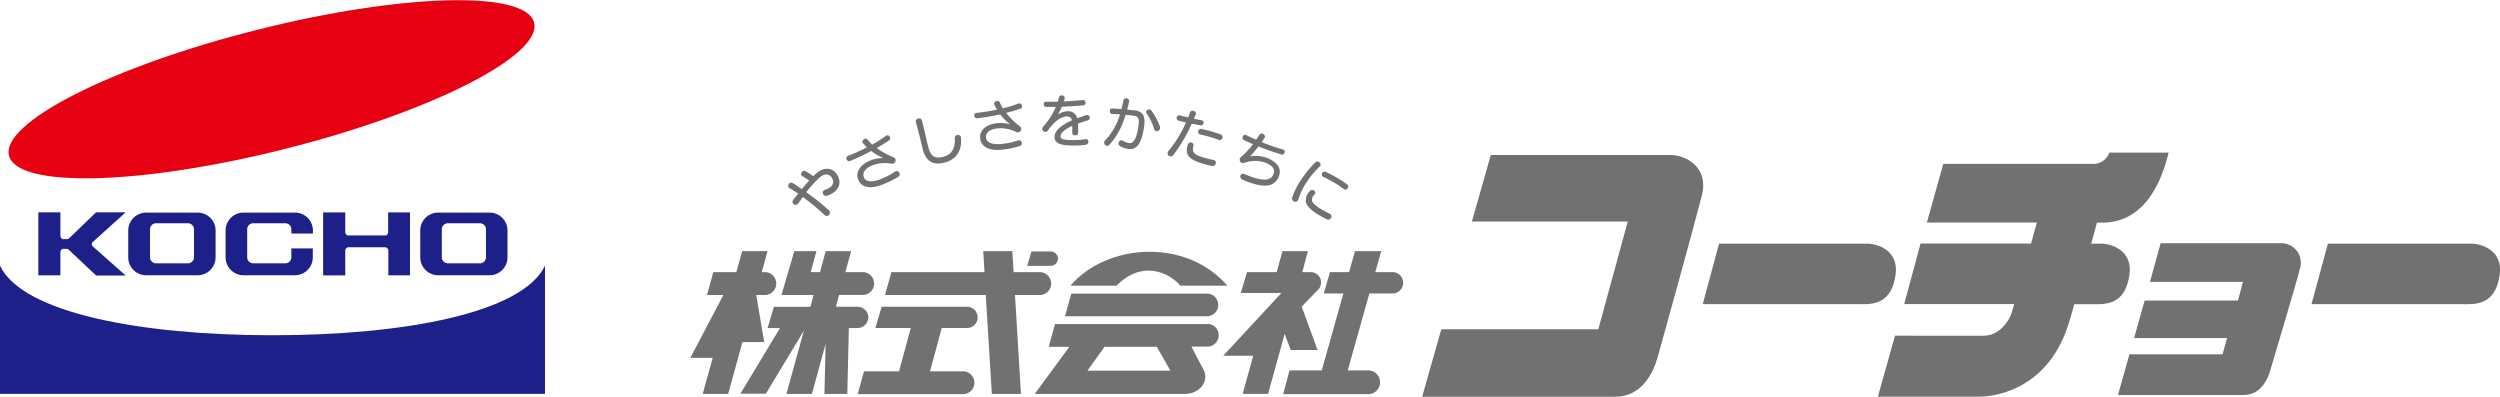
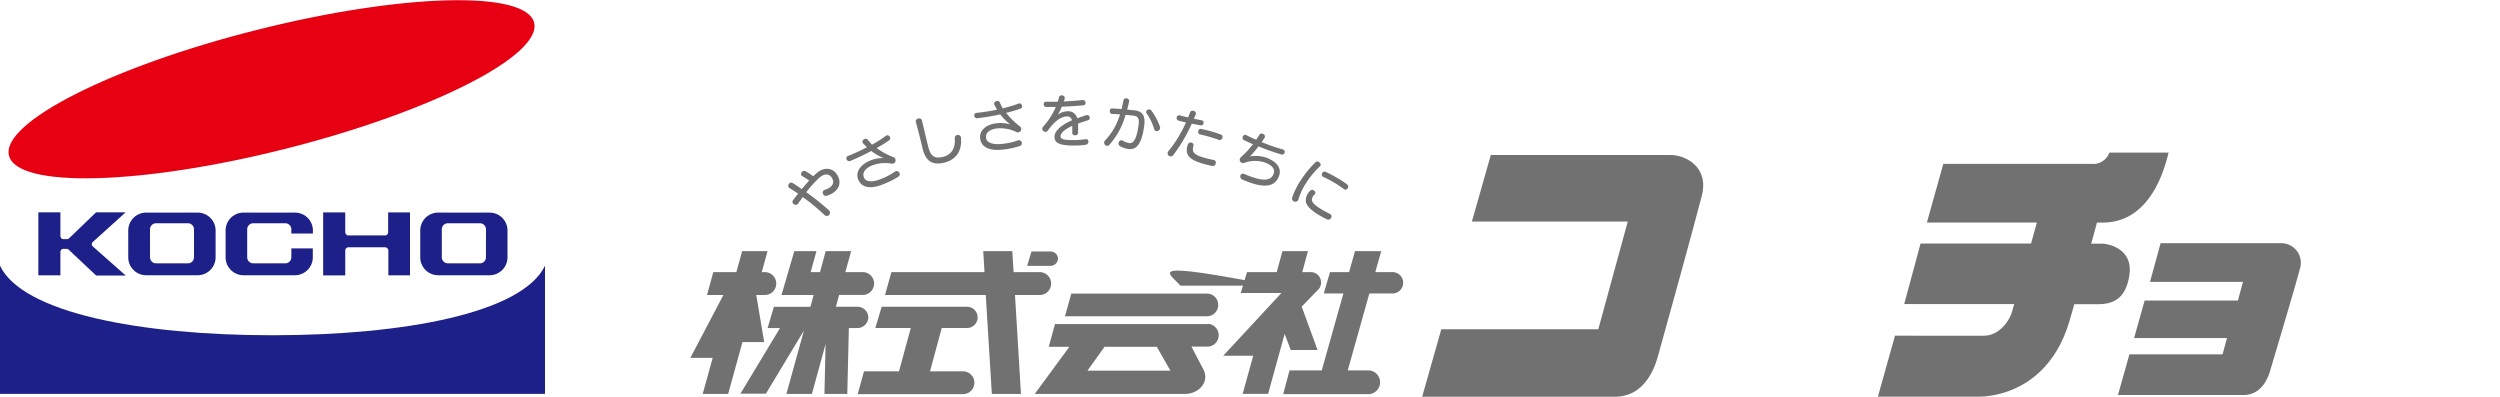
<svg xmlns="http://www.w3.org/2000/svg" id="レイヤー_1" data-name="レイヤー 1" viewBox="0 0 500 79.35">
  <defs>
    <style>.cls-1{fill:#1d2088;}.cls-2{fill:#e60012;}.cls-3{fill:#727171;}</style>
  </defs>
  <path class="cls-1" d="M54.48,67.05c-26.41,0-50-4.47-54.48-13.91V78.78H109V53.14C104.49,62.58,80.86,67.05,54.48,67.05Z" transform="translate(0 0)" />
  <path class="cls-2" d="M106.82,4.52c1.66,6.56-20.51,17.83-49.5,25.18s-53.86,8-55.52,1.43S22.3,13.31,51.3,6,105.16-2,106.82,4.52Z" transform="translate(0 0)" />
  <path class="cls-1" d="M18.49,48.46l6.64-6H19.22l-5.34,5.14c-.27.25-.39.22-.51.22h-.8c-.25,0-.46-.34-.49-.56v-4.8H7.67v12.6h4.41V50.35c0-.25.29-.57.47-.57h.82a.5.5,0,0,1,.31.1l5.54,5.22h5.91l-6.64-5.88A.62.62,0,0,1,18.49,48.46Z" transform="translate(0 0)" />
  <path class="cls-1" d="M39.56,42.52H29.21a3.59,3.59,0,0,0-3.56,3.61v5.3a3.59,3.59,0,0,0,3.56,3.62H39.56a3.6,3.6,0,0,0,3.56-3.62v-5.3A3.59,3.59,0,0,0,39.56,42.52Zm-.76,8.91a1.22,1.22,0,0,1-1.2,1.24H31.17A1.22,1.22,0,0,1,30,51.43V45.88a1.22,1.22,0,0,1,1.21-1.23H37.6a1.22,1.22,0,0,1,1.2,1.23Z" transform="translate(0 0)" />
  <path class="cls-1" d="M97.94,42.52H87.61a3.58,3.58,0,0,0-3.56,3.61v5.3a3.59,3.59,0,0,0,3.56,3.62H97.94a3.59,3.59,0,0,0,3.56-3.62v-5.3A3.58,3.58,0,0,0,97.94,42.52Zm-.75,8.91A1.21,1.21,0,0,1,96,52.67H89.56a1.22,1.22,0,0,1-1.2-1.24V45.88a1.22,1.22,0,0,1,1.2-1.23H96a1.22,1.22,0,0,1,1.2,1.23Z" transform="translate(0 0)" />
  <path class="cls-1" d="M77.63,42.48v4c0,.22-.23.6-.54.6H69.6c-.33,0-.5-.38-.55-.6v-4H64.63v12.6h4.42V50a.71.71,0,0,1,.68-.55H77a.72.72,0,0,1,.67.55v5.07H82V42.48Z" transform="translate(0 0)" />
  <path class="cls-1" d="M58.27,49.68v1.75a1.22,1.22,0,0,1-1.2,1.24H50.63a1.21,1.21,0,0,1-1.19-1.24V45.88a1.21,1.21,0,0,1,1.19-1.23h6.44a1.22,1.22,0,0,1,1.2,1.23v.83h4.31v-.58A3.58,3.58,0,0,0,59,42.52H48.68a3.58,3.58,0,0,0-3.56,3.61v5.3a3.59,3.59,0,0,0,3.56,3.62H59a3.59,3.59,0,0,0,3.56-3.62V49.68Z" transform="translate(0 0)" />
  <path class="cls-3" d="M152.84,68.41,151.25,59h1.86a2.29,2.29,0,0,0,0-4.57h-.76l1.16-4.2h-5.08l-1.16,4.2h-4.61L141.4,59h3.28l-6.61,12.57h4.47l-2,7.22h5.09l2.86-10.37Z" transform="translate(0 0)" />
  <path class="cls-3" d="M258.15,70h5.36l-3.17-8.68c1.4-1.45,2.58-2.66,3.19-3.28A2.08,2.08,0,0,0,262,54.42h-1.54l1.12-4.2h-5.09l-1.15,4.2H249.4l-1.25,4.18h8.13L244.64,71.15h6l-2.11,7.63h5.09l3.31-12Z" transform="translate(0 0)" />
  <path class="cls-3" d="M278.33,54.42h-3.27l1.19-4.2H271l-1.18,4.2H266l-1.25,4.27h3.93l-4.33,15.39h-6.45l-1.26,4.75h17.15a2.38,2.38,0,0,0,0-4.75h-4.24l4.32-15.39h4.48a2.14,2.14,0,1,0,0-4.27Z" transform="translate(0 0)" />
  <path class="cls-3" d="M208.09,59a2.29,2.29,0,0,0,0-4.57h-5.37l-.26-4.2h-5.81l.25,4.2H178.28L177,59h20.15l1.22,19.79h5.82L203,59Z" transform="translate(0 0)" />
  <path class="cls-3" d="M243.64,61a2.24,2.24,0,0,0-2.23-2.28H214.26L213,63.25h28.4A2.24,2.24,0,0,0,243.64,61Z" transform="translate(0 0)" />
  <path class="cls-3" d="M241.6,64.81H211l-1.25,4.55h4.12l-6.92,9.42h30.11c2.61,0,5-2.36,3.57-5-.93-1.74-1.85-3.51-2.34-4.46h3.32a2.28,2.28,0,0,0,0-4.55Zm-7.51,9.33H217.48l3.43-4.78h10.45Z" transform="translate(0 0)" />
  <path class="cls-3" d="M173.67,63.47a2.18,2.18,0,0,0-2.23-2.12h-4.26l.64-2.36h4.86a2.29,2.29,0,0,0,0-4.57h-3.61l1.16-4.2h-5.09L164,54.42h-1.86l1.15-4.2h-4.43L156.3,59h6.43l-.65,2.36h-7.3l-1.26,4.25H156l-7.92,13.13h5.1l7.61-12.64-3.51,12.69h5.1l2.74-10-.23,10h4.57l.31-13.18h1.69A2.19,2.19,0,0,0,173.67,63.47Z" transform="translate(0 0)" />
  <path class="cls-3" d="M193.25,65.6a2.13,2.13,0,1,0,0-4.25H176.33l-1.26,4.25h7.09l-2.36,8.67h-7l-1.26,4.55h21.21a2.28,2.28,0,0,0,0-4.55H186l2.35-8.67Z" transform="translate(0 0)" />
  <path class="cls-3" d="M211.6,51.73a1.49,1.49,0,0,0-1.55-1.44H206.3l-.87,2.88h4.62A1.5,1.5,0,0,0,211.6,51.73Z" transform="translate(0 0)" />
-   <path class="cls-3" d="M236.08,57.13h9.39c-8.42-9.7-24.29-8.34-31.38,0h9.21C228.38,52,233.72,54.41,236.08,57.13Z" transform="translate(0 0)" />
-   <path class="cls-3" d="M379.12,54.92c.68-4.91-3.74-6.19-5.66-6.19H343.81l-3.26,12.1h30.92C373.92,60.83,378.23,61.34,379.12,54.92Z" transform="translate(0 0)" />
-   <path class="cls-3" d="M494.29,48.73H465.58l-3.28,12.1h30c2.45,0,6.77.51,7.65-5.91C500.62,50,496.21,48.73,494.29,48.73Z" transform="translate(0 0)" />
+   <path class="cls-3" d="M236.08,57.13h9.39h9.21C228.38,52,233.72,54.41,236.08,57.13Z" transform="translate(0 0)" />
  <path class="cls-3" d="M425.89,54.92c.68-4.91-3.73-6.19-5.65-6.19h-2c.54-1.95.93-3.34,1.15-4.21h1.09c9.33,0,12.26-10,13.24-14H421.86a3.37,3.37,0,0,1-3.53,2.25H388.66l-3.28,11.73h22c-.26.9-.68,2.43-1.17,4.21H384.11l-3.27,12.1h22c-.24.85-.42,1.46-.49,1.71-.5,1.61-2.46,4.62-5.6,4.62H379l-3.42,12.19h20.14C398.9,79.35,410,78,414,63.84c.3-1.05.59-2.05.86-3h3.37C420.69,60.83,425,61.34,425.89,54.92Z" transform="translate(0 0)" />
  <path class="cls-3" d="M334.16,31h-36l-3.78,13.31h31.17l-5.89,21.54h-31.4l-3.83,13.5H323c5.39,0,7.65-4.79,8.53-7.9s7.37-26.54,8.84-32.34S337,31,334.16,31Z" transform="translate(0 0)" />
  <path class="cls-3" d="M456.12,48.64h-24L430,56.38h18.59l-1,3.72H428.93l-2.11,7.51h18.59l-.9,3.25H425.89L423.59,79H448.7c3.39,0,4.8-3,5.36-4.94s5-16.72,5.94-20.37A3.91,3.91,0,0,0,456.12,48.64Z" transform="translate(0 0)" />
  <path class="cls-3" d="M165.4,39.14c-.8.26-1.23-.92-.44-1.17,1.57-.51,2-1.41,1.43-2.38s-1.59-.82-2.4-.15a22,22,0,0,0-2.74,3,47.89,47.89,0,0,1,4.51,3.6.63.63,0,0,1-.82,1,42.33,42.33,0,0,0-4.38-3.63l-.93,1.29c-.48.7-1.5-.09-1-.7.34-.43.66-.86,1-1.27-.57-.38-1.15-.76-1.74-1.12s0-1.4.66-1,1.21.8,1.8,1.21c.51-.61,1-1.18,1.48-1.7a10.78,10.78,0,0,0-1.34-.87c-.67-.36,0-1.36.65-1a18.06,18.06,0,0,1,1.51,1c.25-.25.5-.48.74-.68,1.32-1.12,3.09-1.17,4.06.41C168.53,36.77,167.57,38.45,165.4,39.14Z" transform="translate(0 0)" />
  <path class="cls-3" d="M175.33,29.61a14.66,14.66,0,0,0,3.42,1.85.68.68,0,0,1-.4,1.28,7.22,7.22,0,0,0-4.06.4c-1.23.55-1.91,1.42-1.49,2.39.36.8,1.57,1.09,3.78.11a12.59,12.59,0,0,0,2.4-1.31.6.6,0,1,1,.71,1A16.39,16.39,0,0,1,177,36.7c-2.85,1.26-4.64.84-5.32-.7s.38-3,2.15-3.8a6.76,6.76,0,0,1,2.86-.59,11.09,11.09,0,0,1-2.44-1.41,45.6,45.6,0,0,1-4.23,2c-.62.25-1.09-.74-.44-1a40.91,40.91,0,0,0,3.8-1.74l-.75-.78c-.53-.57.5-1.26.9-.75.28.34.58.66.88,1a25.84,25.84,0,0,0,2.76-1.76c.59-.45,1.18.52.69.87A28.74,28.74,0,0,1,175.33,29.61Z" transform="translate(0 0)" />
  <path class="cls-3" d="M189.1,32.46c-2.37.68-3.94,0-4.59-2.8-.49-2.07-.81-3.29-1.35-5.29-.16-.68,1.05-1,1.22-.28.48,1.9.76,3.24,1.26,5.24s1.35,2.49,3.12,2c1.58-.45,2.35-1.76,2.19-3.64a.63.63,0,1,1,1.25,0C192.39,30.06,191.35,31.81,189.1,32.46Z" transform="translate(0 0)" />
  <path class="cls-3" d="M201.23,22.58A15.1,15.1,0,0,0,204,25.29a.67.67,0,0,1-.72,1.12,7.11,7.11,0,0,0-4-.71c-1.33.19-2.22.84-2.07,1.89.12.88,1.21,1.48,3.6,1.14a12.42,12.42,0,0,0,2.67-.61.6.6,0,1,1,.42,1.11,17.14,17.14,0,0,1-2.93.64c-3.08.44-4.7-.44-4.93-2.12s1.18-2.8,3.1-3.08a7,7,0,0,1,2.91.21,10.4,10.4,0,0,1-2-2,45.69,45.69,0,0,1-4.61.77c-.67.07-.85-1-.15-1.07a40,40,0,0,0,4.11-.65l-.51-.95c-.35-.7.83-1.08,1.07-.49.19.41.38.8.59,1.18a27.45,27.45,0,0,0,3.14-.95c.69-.27,1,.83.43,1C203.33,22,202.33,22.31,201.23,22.58Z" transform="translate(0 0)" />
  <path class="cls-3" d="M215.62,24.71l0,1.87c0,.64-1.18.65-1.17,0V25.18c-1.72.79-2.34,1.51-2.34,2.09s.67.76,2.71.75a15.84,15.84,0,0,0,2.3-.19c.71-.11.79,1,0,1.13a15.69,15.69,0,0,1-2.34.15c-2.9,0-3.87-.52-3.88-1.72s1.32-2.39,3.47-3.31a.88.88,0,0,0-.9-.8c-1.42,0-2.76,1.23-3.88,2.81-.52.73-1.51-.1-1-.7a14.32,14.32,0,0,0,2.57-4c-.66,0-1.31,0-1.94,0s-.65-1.08,0-1.05,1.54,0,2.33,0c.09-.31.19-.61.27-.93.15-.58,1.29-.37,1.11.3,0,.19-.11.38-.18.58,1.27-.06,2.54-.15,3.78-.28.69-.07.79,1,.14,1.05-1.47.14-2.92.23-4.3.28a14,14,0,0,1-.8,1.6,3.29,3.29,0,0,1,1.88-.68,1.82,1.82,0,0,1,2,1.4c.57-.22,1.21-.44,1.88-.65a.55.55,0,0,1,.39,1C217,24.25,216.24,24.48,215.62,24.71Z" transform="translate(0 0)" />
  <path class="cls-3" d="M225.77,29.81a4.92,4.92,0,0,1-1.74-.56c-.7-.39-.15-1.53.55-1.1a3.45,3.45,0,0,0,1.29.47c.82.11,1.5-.94,1.84-3.57.2-1.51-.19-1.81-1-1.91-.46-.06-1-.12-1.61-.16a14.89,14.89,0,0,1-3.24,6c-.51.58-1.41-.26-.86-.88a12.59,12.59,0,0,0,3-5.24c-.51,0-1-.06-1.59-.07s-.62-1.12,0-1.1,1.29.08,1.9.13c.14-.57.26-1.15.39-1.78s1.27-.43,1.12.27-.25,1.09-.39,1.61l1.55.16c1.49.19,2.14,1,1.86,3.08C228.39,28.64,227.35,30,225.77,29.81Zm5.06-4a10.7,10.7,0,0,0-1.49-3.11c-.44-.59.57-1.21,1-.51A13.19,13.19,0,0,1,232,25.35C232.25,26.15,231.06,26.6,230.83,25.83Z" transform="translate(0 0)" />
  <path class="cls-3" d="M240.25,25.08a.54.54,0,0,0,.21-1c-.54-.09-1.11-.21-1.68-.34.11-.27.24-.55.36-.84.29-.71-.87-1-1.09-.5-.15.37-.28.73-.43,1.08-.58-.13-1.14-.27-1.63-.41a.54.54,0,0,0-.27,1.05c.45.13.94.25,1.47.37a24.51,24.51,0,0,1-3.51,5.74.63.63,0,1,0,1,.76,32.33,32.33,0,0,0,3.67-6.24C239,24.83,239.6,25,240.25,25.08Zm2.5,6.93c-3.92-.84-4.46-1.37-4.06-2.84.19-.7-.9-1-1.15-.18-.73,2.32.65,3.27,4.86,4.2C243.18,33.36,243.5,32.17,242.75,32Zm1.42-5.1a25.09,25.09,0,0,0-3.92-1.12c-.69-.13-.86,1-.2,1.11A26.89,26.89,0,0,1,243.82,28C244.39,28.18,244.84,27.16,244.17,26.91Z" transform="translate(0 0)" />
  <path class="cls-3" d="M248.47,35.92c-.74-.32-.42-1.47.42-1.11,3.61,1.56,5.22,1.38,5.78.07.4-.91,0-1.68-1.5-2.31a6.18,6.18,0,0,0-4.3,0,.67.67,0,0,1-.68-1.14,18.52,18.52,0,0,0,2.4-2.59c-.65-.27-1.25-.55-1.82-.83s-.1-1.29.46-1,1.29.63,2,.93c.25-.36.46-.69.66-1,.32-.56,1.44,0,1,.66-.19.29-.38.56-.55.83a40,40,0,0,0,4.37,1.5.55.55,0,0,1-.32,1,48.43,48.43,0,0,1-4.69-1.65,21.35,21.35,0,0,1-1.7,2,6.6,6.6,0,0,1,3.62.39c2,.88,2.77,2.21,2.11,3.72C254.79,37.53,252.53,37.67,248.47,35.92Z" transform="translate(0 0)" />
  <path class="cls-3" d="M264,33.26c.46-.44-.39-1.31-.9-.82a21.91,21.91,0,0,0-2.8,3.39,15.61,15.61,0,0,0-1.86,3.66.65.65,0,1,0,1.24.41,12.75,12.75,0,0,1,1.63-3.43A16.6,16.6,0,0,1,264,33.26Zm1.42,10.61c.64.32,1.32-.71.54-1.1-2.23-1.12-3.36-1.94-3.55-2.61a1.36,1.36,0,0,1,.53-1.28c.44-.43-.34-1.22-.83-.78a2.52,2.52,0,0,0-.94,2.21C261.34,41.42,262.82,42.61,265.39,43.87Zm4-7a25.63,25.63,0,0,0-4.28-2.49c-.66-.33-1.09.74-.49,1a22.48,22.48,0,0,1,4.13,2.44C269.32,38.26,270,37.31,269.42,36.9Z" transform="translate(0 0)" />
</svg>